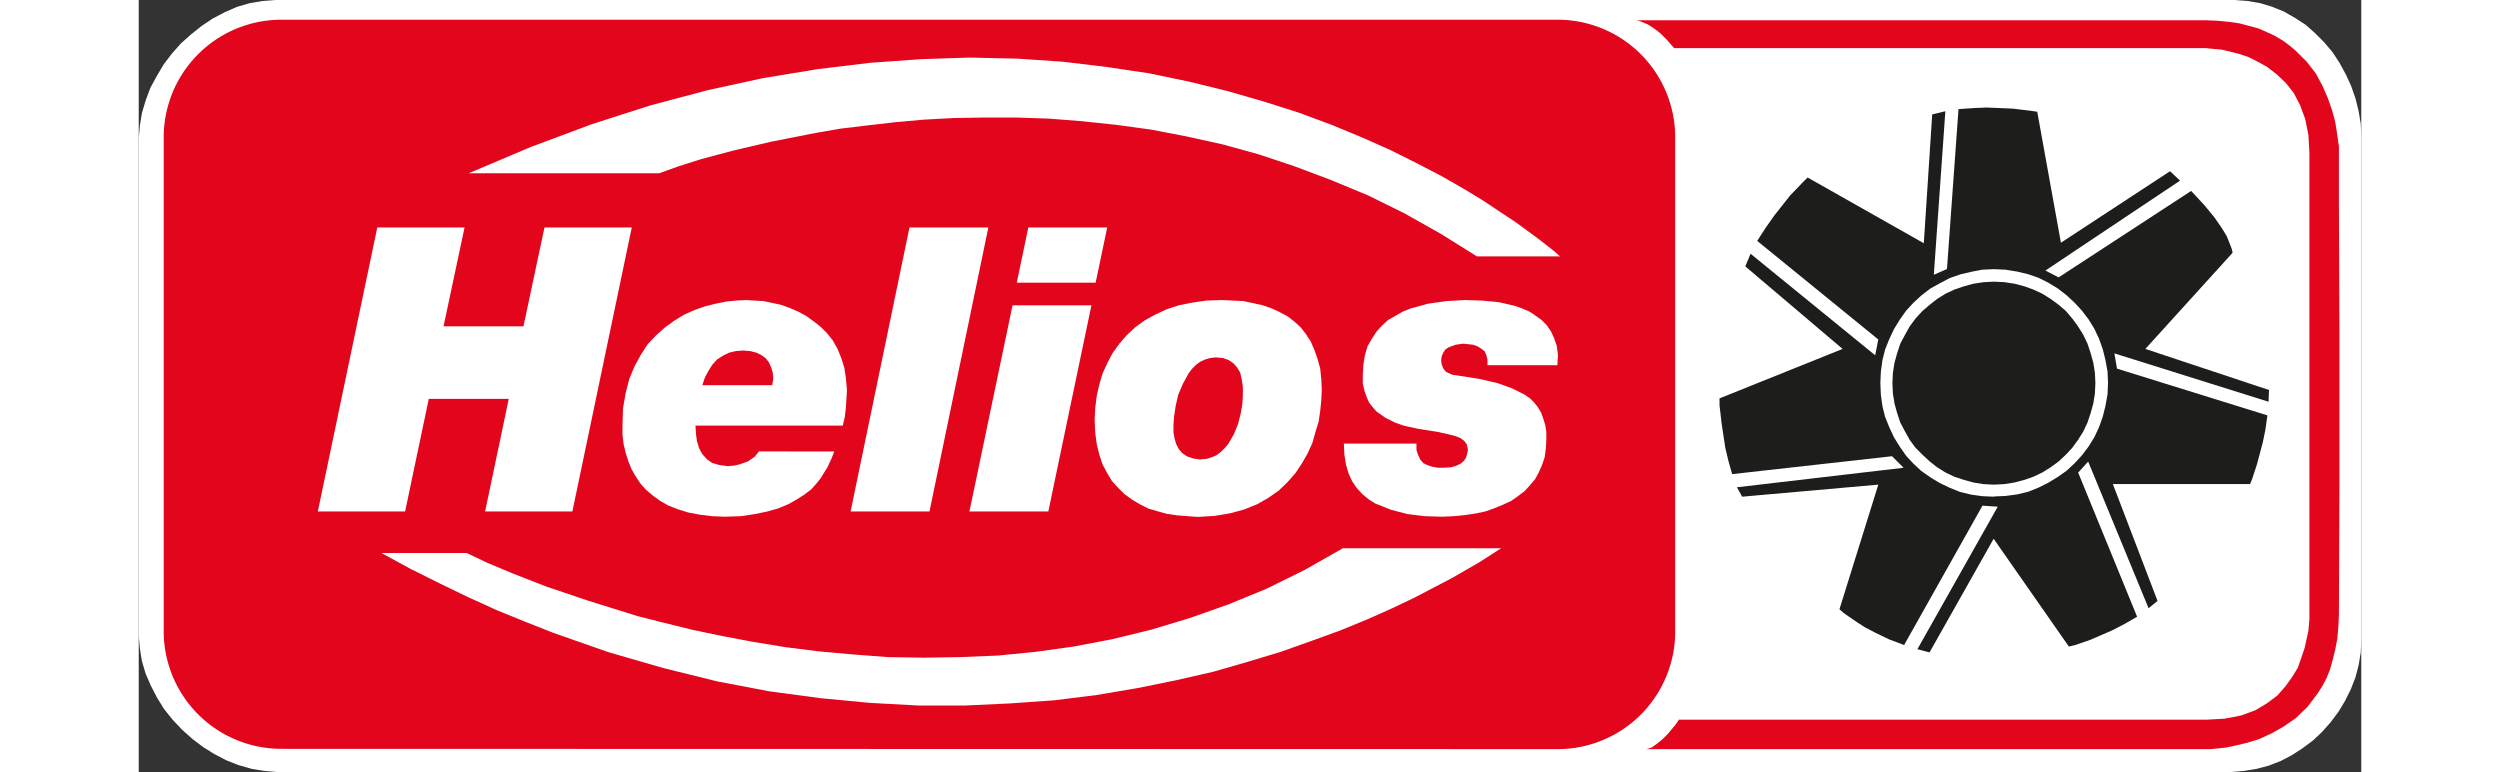
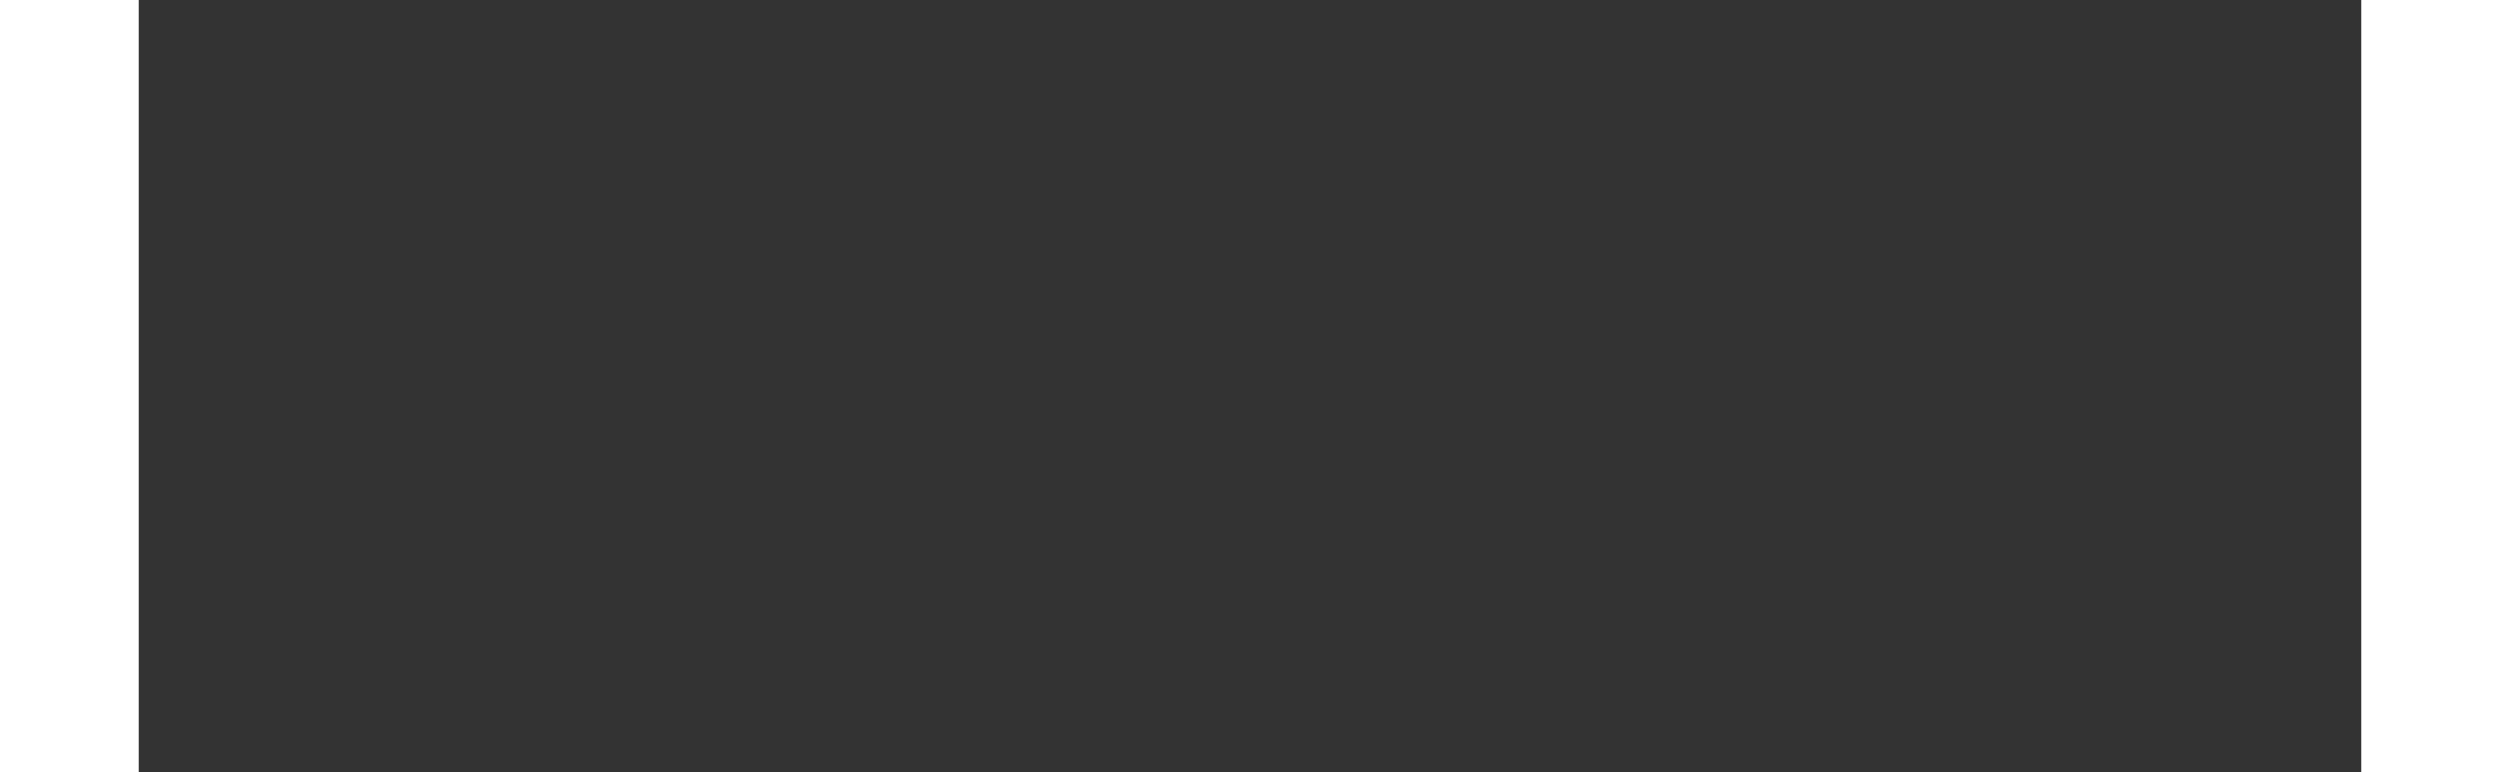
<svg xmlns="http://www.w3.org/2000/svg" id="Ebene_1" data-name="Ebene 1" viewBox="0 0 304.28 105.7" width="340" height="105">
  <rect x="0" y="0" width="304.28" height="105.7" fill="#333333" stroke="none" />
  <defs>
    <style>.cls-1{fill:none;}.cls-2{clip-path:url(#clip-path);}.cls-3,.cls-5{fill:#fff;}.cls-3{stroke:#fff;stroke-miterlimit:2.61;stroke-width:0.22px;}.cls-3,.cls-4,.cls-5,.cls-6{fill-rule:evenodd;}.cls-4{fill:#e3051b;}.cls-6{fill:#1d1d1b;}</style>
    <clipPath id="clip-path" transform="translate(-145.84 -367.82)">
-       <rect class="cls-1" x="144" y="367" width="307" height="108" />
-     </clipPath>
+       </clipPath>
  </defs>
  <g class="cls-2">
-     <polygon class="cls-3" points="286.38 105.59 288.18 105.44 289.91 105.16 291.57 104.72 293.22 104.08 294.74 103.28 296.18 102.35 297.62 101.27 298.84 100.12 299.99 98.82 301.07 97.38 301.94 95.94 302.73 94.36 303.38 92.7 303.81 91.04 304.1 89.32 304.17 87.52 304.17 18.76 304.1 16.96 303.81 15.23 303.38 13.5 302.8 11.84 302.08 10.26 301.22 8.68 300.28 7.24 299.13 5.87 297.9 4.64 296.61 3.49 295.17 2.56 293.66 1.69 292.07 1.04 290.42 0.54 288.76 0.25 286.96 0.11 18.76 0.11 16.96 0.25 15.23 0.54 13.5 1.04 11.85 1.76 10.19 2.63 8.68 3.64 7.24 4.79 5.87 6.01 4.65 7.38 3.5 8.89 2.56 10.48 1.7 12.06 1.05 13.79 0.54 15.52 0.26 17.24 0.11 19.04 0.11 86.94 0.26 88.74 0.54 90.47 1.05 92.2 1.77 93.85 2.63 95.51 3.57 97.02 4.72 98.46 6.02 99.83 7.38 101.05 8.9 102.2 10.41 103.14 12.06 104 13.72 104.65 15.52 105.16 17.25 105.44 19.05 105.59 286.38 105.59 286.38 105.59" />
    <path class="cls-4" d="M340.28,470.38A16.1,16.1,0,0,0,356.19,454V386.86a16.1,16.1,0,0,0-15.91-16.34H165.18a16.11,16.11,0,0,0-15.92,16.34V454a16.11,16.11,0,0,0,15.92,16.34Z" transform="translate(-145.84 -367.82)" />
    <polygon class="cls-5" points="45.18 23.72 71.25 23.72 73.84 22.79 77.01 21.78 81.33 20.63 86.58 19.4 92.78 18.18 96.16 17.6 99.76 17.17 103.5 16.74 107.46 16.38 111.57 16.16 115.82 16.09 120.14 16.09 124.6 16.24 129.21 16.6 133.89 17.1 138.64 17.75 143.46 18.68 148.36 19.76 153.33 21.13 158.3 22.79 163.26 24.66 168.3 26.75 173.27 29.2 178.24 32 183.21 35.1 194.58 35.1 193.86 34.45 191.85 32.87 188.61 30.49 184.07 27.47 181.34 25.81 178.31 24.08 175 22.36 171.4 20.56 167.51 18.83 163.34 17.1 158.87 15.44 154.12 13.93 149.15 12.49 143.9 11.2 138.35 10.04 132.59 9.18 126.62 8.46 120.35 8.03 117.11 7.96 113.8 7.88 107.1 8.1 100.12 8.6 92.92 9.47 85.5 10.69 77.87 12.35 70.02 14.44 65.99 15.73 61.96 17.03 53.68 20.12 45.18 23.72 45.18 23.72" />
    <polygon class="cls-5" points="164.85 75.06 186.52 75.06 183.5 77 179.75 79.16 174.64 81.83 171.62 83.27 168.23 84.78 164.56 86.29 160.6 87.73 156.35 89.24 151.82 90.61 147.06 91.98 142.02 93.13 136.7 94.21 131.15 95.15 125.39 95.87 119.34 96.3 113.15 96.59 106.74 96.59 100.12 96.23 93.28 95.58 86.3 94.64 79.17 93.28 71.9 91.48 64.41 89.32 56.78 86.65 52.96 85.14 49.07 83.56 45.11 81.76 41.22 79.88 37.19 77.87 33.23 75.71 44.9 75.71 47.78 77.08 51.23 78.52 55.84 80.32 61.6 82.26 68.3 84.35 71.97 85.28 75.78 86.22 79.89 87.08 84.14 87.88 88.53 88.6 93.06 89.17 97.82 89.6 102.57 89.96 107.54 90.04 112.5 89.96 117.62 89.75 122.8 89.24 127.98 88.52 133.24 87.52 138.57 86.22 143.82 84.64 149.15 82.76 154.41 80.6 159.66 78.01 164.85 75.06 164.85 75.06" />
    <polygon class="cls-5" points="32.66 31.14 44.61 31.14 41.73 44.68 52.67 44.68 55.55 31.14 67.5 31.14 59.37 70.02 47.42 70.02 50.66 54.61 39.71 54.61 36.47 70.02 24.52 70.02 32.66 31.14 32.66 31.14" />
-     <path class="cls-5" d="M241.06,429.63l-.36.94-.57,1.22-.94,1.51-.57.72-.72.8-.94.72-1,.64-1.15.65-1.37.58-1.51.43-1.73.36-1.94.29-2.16.07-1.8-.07-1.73-.22-1.51-.29-1.37-.43-1.3-.5-1.15-.65-1-.72-.93-.79-.79-.87-.65-1-.58-1-.43-1.08-.36-1.15-.29-1.23-.14-1.22V426.1l.07-2.37.36-2.09.5-1.94.72-1.73.87-1.59.93-1.44,1.16-1.22,1.22-1.08,1.3-.94,1.29-.79,1.44-.65,1.44-.5,1.44-.36,1.44-.29,1.37-.14,1.37-.07,2.37.14,2.38.5,1.22.44,1.16.5,1.08.58,1,.72,1,.79.87.86.79,1,.65,1.15.5,1.23.43,1.36.22,1.44.14,1.59-.14,2.37-.15,1.3-.28,1.22H222.06l.07,1.16.14,1,.29.94.43.79.65.72.72.51,1,.28,1.15.15.79-.07.72-.15,1.23-.43.93-.65.58-.72Zm-8.49-9.07.14-.94-.07-.79-.22-.72-.28-.65-.44-.57-.57-.43-.72-.36-.87-.22-.93-.07-1,.07-.94.22-.86.43-.79.5-.65.72-.5.79-.51.94-.36,1.08Z" transform="translate(-145.84 -367.82)" />
+     <path class="cls-5" d="M241.06,429.63l-.36.94-.57,1.22-.94,1.51-.57.72-.72.8-.94.72-1,.64-1.15.65-1.37.58-1.51.43-1.73.36-1.94.29-2.16.07-1.8-.07-1.73-.22-1.51-.29-1.37-.43-1.3-.5-1.15-.65-1-.72-.93-.79-.79-.87-.65-1-.58-1-.43-1.08-.36-1.15-.29-1.23-.14-1.22V426.1l.07-2.37.36-2.09.5-1.94.72-1.73.87-1.59.93-1.44,1.16-1.22,1.22-1.08,1.3-.94,1.29-.79,1.44-.65,1.44-.5,1.44-.36,1.44-.29,1.37-.14,1.37-.07,2.37.14,2.38.5,1.22.44,1.16.5,1.08.58,1,.72,1,.79.87.86.79,1,.65,1.15.5,1.23.43,1.36.22,1.44.14,1.59-.14,2.37-.15,1.3-.28,1.22H222.06l.07,1.16.14,1,.29.94.43.79.65.72.72.51,1,.28,1.15.15.79-.07.72-.15,1.23-.43.93-.65.58-.72ZZ" transform="translate(-145.84 -367.82)" />
    <polygon class="cls-5" points="105.52 31.14 116.32 31.14 108.26 70.02 97.46 70.02 105.52 31.14 105.52 31.14" />
    <path class="cls-5" d="M265.47,409.62h10.8l-5.9,28.22h-10.8l5.9-28.22Zm11.38-3.1h-10.8l1.58-7.56h10.8l-1.58,7.56Z" transform="translate(-145.84 -367.82)" />
    <path class="cls-5" d="M294.13,408.9l2.95.14,1.37.29,1.29.29,1.23.43,1.08.5,1.08.58.93.72.87.79.72.94.65,1,.5,1.16.43,1.22.36,1.3.15,1.44.07,1.51-.07,1.44-.15,1.44-.21,1.44-.44,1.44-.43,1.51-.65,1.44-.79,1.37-.86,1.29-1.08,1.23L301.9,435l-1.44,1-1.51.86-1.8.72-1.87.51-2.16.36-2.3.14-2.88-.22-1.37-.21-1.3-.36-1.22-.36-1.15-.58-1.08-.65-1-.72-.87-.86-.86-.94-.65-1.08-.65-1.22-.43-1.3-.36-1.44-.21-1.58-.08-1.73.08-1.65L277,422l.36-1.58.43-1.44.65-1.44.72-1.37.94-1.3,1-1.15,1.15-1.08,1.29-.94,1.44-.79,1.52-.72,1.72-.57,1.8-.36,2-.29,2.09-.07Zm-2.88,21.81.79-.07.72-.22.65-.28.57-.44.51-.5.5-.58.79-1.36.58-1.44.36-1.44.22-1.3L297,422v-1.22l-.15-1-.21-.94-.43-.72-.51-.57-.65-.44-.79-.28-1-.08-.72.08-.72.21-.64.29-.58.43-.58.58-.43.57-.79,1.44-.65,1.52-.36,1.58-.21,1.44-.08,1.22V427l.15.86.21.72.36.72.51.58.65.43.86.29,1,.14Z" transform="translate(-145.84 -367.82)" />
-     <polygon class="cls-5" points="174.93 60.73 174.93 61.6 175.14 62.24 175.43 62.89 175.86 63.4 176.44 63.68 177.09 63.9 177.88 64.04 178.67 64.04 179.68 63.97 180.4 63.76 180.98 63.47 181.41 63.11 181.7 62.68 181.84 62.24 181.98 61.6 181.84 60.88 181.48 60.37 180.9 59.94 180.11 59.65 177.95 59.15 175.22 58.72 173.2 58.28 171.98 57.85 170.68 57.2 169.46 56.34 168.95 55.76 168.45 55.12 168.09 54.32 167.8 53.46 167.58 52.52 167.58 51.37 167.66 49.93 167.87 48.64 168.23 47.41 168.81 46.4 169.46 45.4 170.18 44.6 171.04 43.81 172.05 43.24 173.06 42.66 174.14 42.23 176.51 41.58 179.03 41.22 181.55 41.08 183.86 41.15 186.16 41.36 188.39 41.87 189.4 42.23 190.41 42.66 191.27 43.24 192.06 43.81 192.78 44.53 193.36 45.4 193.79 46.33 194.15 47.41 194.3 48.64 194.22 50 184.65 50 184.65 49.21 184.5 48.64 184.29 48.13 183.86 47.77 183.28 47.41 182.7 47.2 181.34 47.05 180.26 47.2 179.32 47.56 178.89 47.84 178.6 48.28 178.38 48.78 178.31 49.36 178.38 49.86 178.53 50.29 178.74 50.65 179.03 50.94 179.82 51.3 180.76 51.44 183.57 51.88 186.02 52.45 188.03 53.17 189.76 54.04 190.48 54.54 191.06 55.12 191.56 55.76 191.99 56.48 192.28 57.28 192.57 58.21 192.71 59.15 192.71 60.23 192.64 61.38 192.5 62.53 192.14 63.61 191.7 64.62 191.2 65.56 190.48 66.42 189.76 67.21 188.82 67.93 187.89 68.58 186.81 69.08 185.58 69.59 184.36 70.02 182.99 70.31 181.55 70.52 180.04 70.67 178.46 70.74 176.08 70.67 173.7 70.38 171.47 69.8 170.39 69.37 169.31 68.94 168.38 68.36 167.51 67.64 166.79 66.85 166.14 65.92 165.64 64.84 165.28 63.61 165.06 62.24 164.99 60.73 174.93 60.73 174.93 60.73" />
    <path class="cls-6" d="M437.48,421.21l-16.92-5.62,11.95-13.17-.14-.58-.65-1.66L431,399l-1-1.44-1.37-1.66-1.8-1.94L408.68,405.8l-1.8-.94,18.43-12.31-1.37-1.29L409,401.05l-3.24-17.93-.94-.14-2.44-.29-3.53-.15-1.87.08-2,.14-1.58,21.89-1.8.79,1.58-22.39-1.8.43-1.15,17.64-15.91-9-.65.65-1.73,1.8-2.16,2.73L368.58,399l-1.16,1.8L384,414.3l-.43,2.16-17.06-13.9-.72,1.73,13.32,11.3-16.85,6.77v.94l.29,2.52.5,3.31.43,1.8.51,1.8,21.89-2.45,1.58,1.58-22.82,2.67.72,1.29L384,434.17l-5.32,17.06.57.51,1.66,1.15,1.22.79,1.51.79,1.8.87,2.09.79,10.73-19.08,2.09.14-11,19.51,1.66.44,8.78-15.56,10.3,14.76.86-.21,2.09-.72,3-1.3,1.66-.86,1.73-1-8.07-19.73,1.37-1.51L421,451.09l1.23-1-6.12-16h18.79l.29-.72.64-1.95.8-3,.36-1.73.28-2-20.59-6.4-.36-2.09,21.1,6.62.07-1.58Zm-37.66,14.61-1.58-.07-1.51-.21-1.51-.36-1.44-.58-1.37-.65-1.3-.79-1.22-.86-1.08-1-1-1.08-.86-1.23-.8-1.29-.64-1.37-.58-1.44-.36-1.44-.22-1.58-.07-1.59.07-1.58.22-1.59.36-1.44.58-1.44.64-1.36.8-1.3.86-1.22,1-1.08,1.08-1,1.22-.94,1.3-.72,1.37-.72,1.44-.5,1.51-.36,1.51-.29,1.58-.07,1.59.07L403,405l1.51.36,1.44.5,1.3.65,1.3.79,1.22.94,1.08,1,1,1.08.93,1.22.8,1.3.64,1.36.51,1.44.36,1.44.29,1.59.07,1.58-.07,1.59-.29,1.58-.36,1.44-.51,1.44-.64,1.37-.8,1.29-.93,1.23-1,1.08-1.08,1-1.22.86-1.3.79-1.3.65-1.44.58-1.51.36-1.58.21-1.59.07Z" transform="translate(-145.84 -367.82)" />
    <polygon class="cls-6" points="253.98 38.56 252.62 38.63 251.18 38.84 249.88 39.2 248.58 39.64 247.36 40.21 246.21 40.93 245.2 41.72 244.19 42.59 243.26 43.6 242.46 44.68 241.82 45.83 241.17 47.05 240.74 48.35 240.38 49.64 240.16 51.01 240.09 52.45 240.16 53.89 240.38 55.26 240.74 56.56 241.17 57.85 241.82 59.08 242.46 60.23 243.26 61.31 244.19 62.24 245.2 63.18 246.21 63.97 247.36 64.69 248.58 65.27 249.88 65.7 251.18 66.06 252.54 66.28 253.98 66.35 255.42 66.28 256.79 66.06 258.16 65.7 259.38 65.27 260.61 64.69 261.76 63.97 262.84 63.18 263.85 62.24 264.71 61.31 265.5 60.23 266.22 59.08 266.8 57.85 267.23 56.56 267.59 55.26 267.81 53.89 267.88 52.45 267.81 51.01 267.59 49.64 267.23 48.35 266.8 47.05 266.22 45.83 265.5 44.68 264.71 43.6 263.85 42.59 262.84 41.72 261.76 40.93 260.61 40.21 259.38 39.64 258.16 39.2 256.79 38.84 255.42 38.63 253.98 38.56 253.98 38.56" />
    <polygon class="cls-4" points="210.21 6.59 283.07 6.59 283.65 6.66 285.23 6.8 287.54 7.38 288.83 7.81 290.13 8.46 291.42 9.18 292.72 10.19 293.94 11.34 295.02 12.71 295.89 14.36 296.61 16.31 297.04 18.47 297.18 20.99 297.18 84.13 297.18 84.78 297.04 86.36 296.54 88.67 296.1 89.96 295.6 91.4 294.81 92.7 293.87 94 292.79 95.22 291.35 96.3 289.77 97.24 287.82 97.96 285.59 98.39 283.07 98.53 210.86 98.53 210.42 99.18 209.34 100.48 208.62 101.2 207.83 101.84 207.11 102.35 206.39 102.56 282.86 102.56 283.65 102.56 285.74 102.35 287.1 102.06 288.62 101.7 290.27 101.2 292 100.4 293.66 99.47 295.31 98.32 296.9 96.8 298.26 95 298.91 94 299.49 92.92 299.99 91.69 300.35 90.4 300.71 88.96 301 87.44 301.14 85.86 301.22 84.13 301.29 66.35 301.29 45.4 301.22 28.04 301.22 20.84 301.22 20.05 300.93 18.04 300.71 16.67 300.28 15.08 299.7 13.43 298.98 11.77 298.05 10.04 296.82 8.46 295.31 6.95 294.45 6.23 293.58 5.58 292.5 4.93 291.42 4.43 290.27 3.92 288.98 3.56 287.61 3.2 286.17 2.99 284.58 2.84 282.86 2.77 204.95 2.77 205.38 2.84 206.61 3.35 207.4 3.85 208.26 4.5 209.2 5.44 210.21 6.59 210.21 6.59" />
  </g>
</svg>